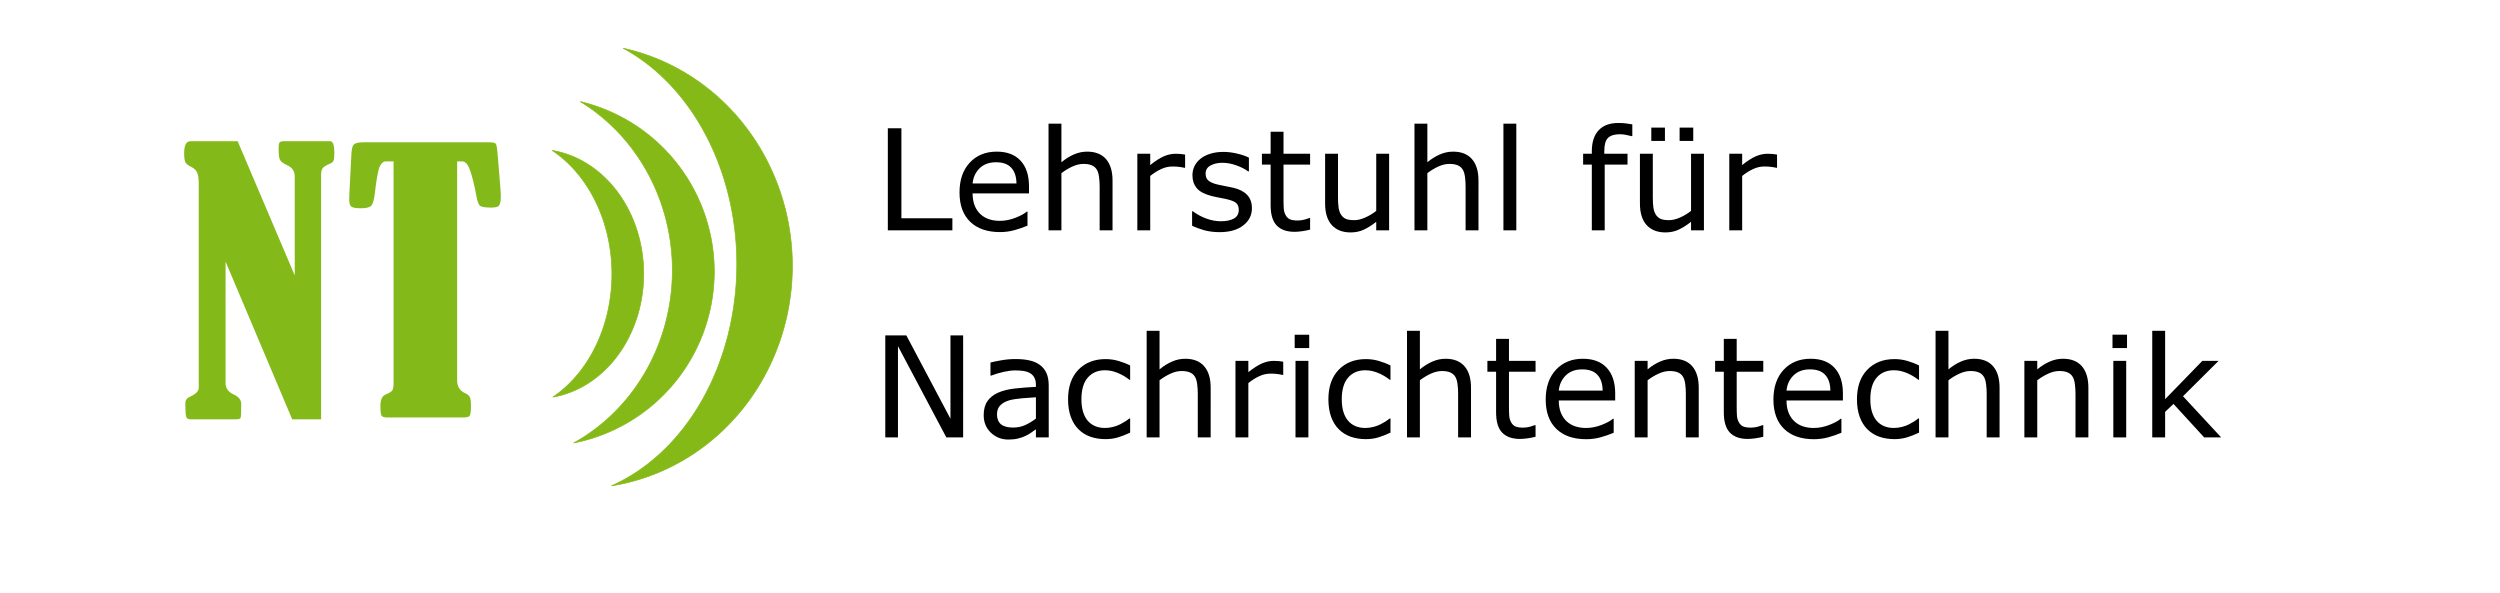
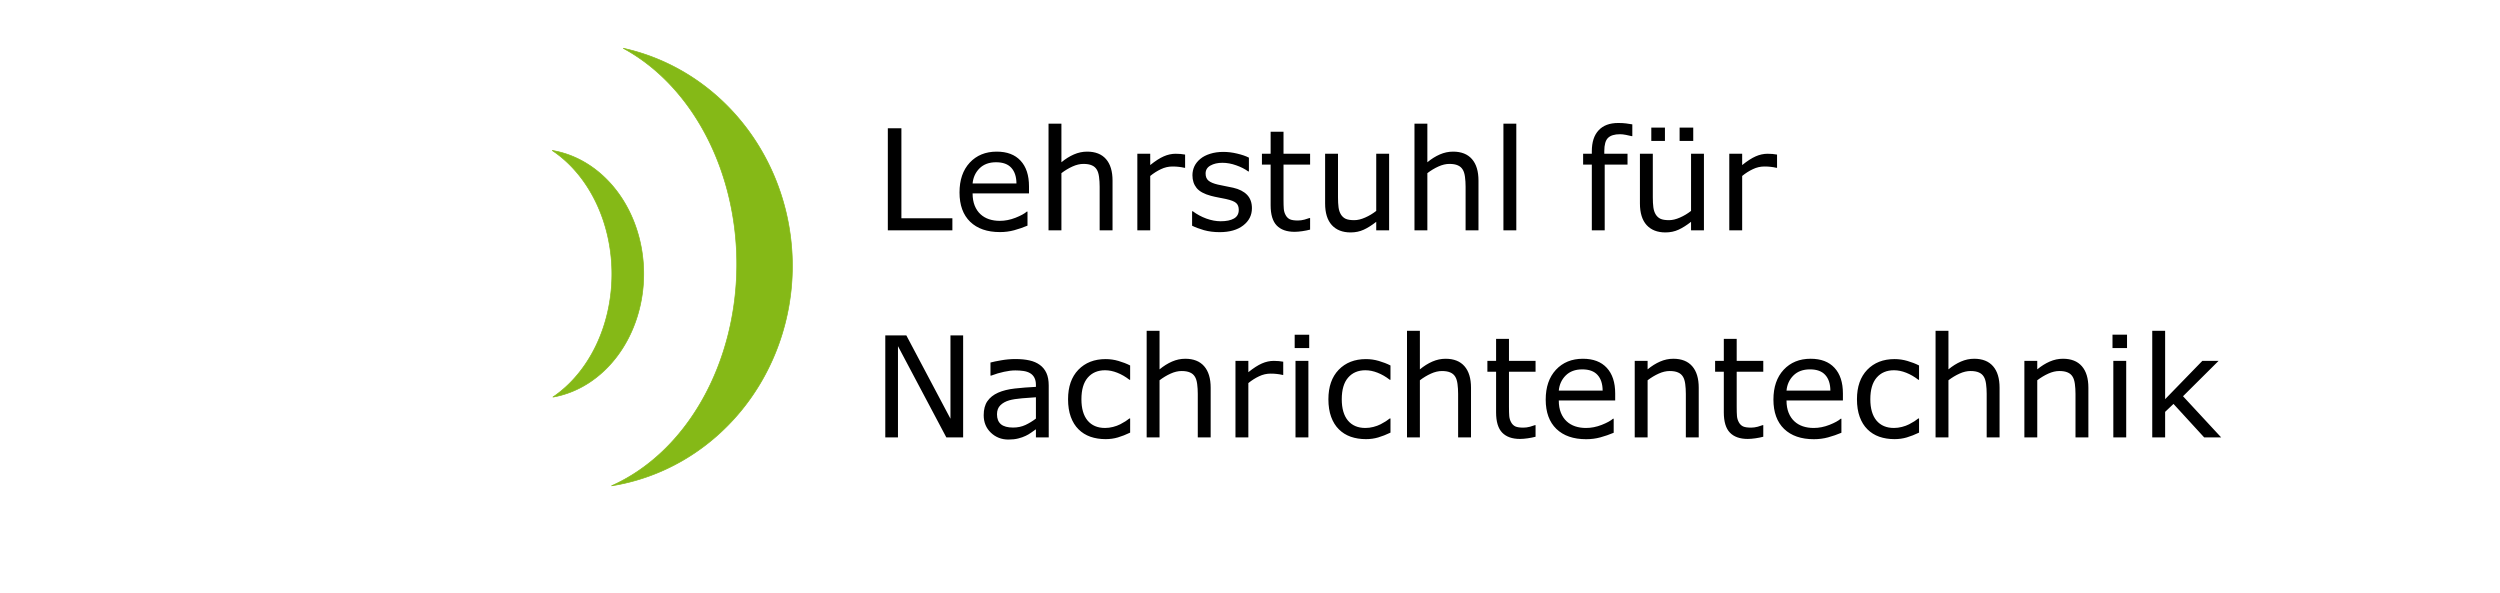
<svg xmlns="http://www.w3.org/2000/svg" version="1.1" id="svg1" width="940" height="223" viewBox="0 0 940 223">
  <title id="title10">Logo Lehrstuhl Nachrichtentechnik TUDo</title>
  <defs id="defs1">
    <rect x="492.33" y="104.208" width="124.412" height="14.887" id="rect6" />
-     <rect x="329.638" y="129.197" width="497.115" height="32.432" id="rect4" />
    <rect x="340.803" y="66.459" width="0" height="13.292" id="rect3" />
  </defs>
  <g id="g1">
    <g id="g7" style="display:inline">
      <path d="M 358.096,86.594 H 333.823 V 48.228 h 5.102 v 33.832 h 19.17 z m 28.807,-13.888 h -21.206 q 0,2.654 0.799,4.638 0.799,1.958 2.19,3.221 1.34,1.237 3.169,1.855 1.855,0.618 4.071,0.618 2.937,0 5.901,-1.16 2.989,-1.185 4.252,-2.319 h 0.258 v 5.282 q -2.448,1.031 -4.999,1.726 -2.551,0.696 -5.359,0.696 -7.163,0 -11.183,-3.865 -4.02,-3.891 -4.02,-11.028 0,-7.06 3.839,-11.209 3.865,-4.148 10.152,-4.148 5.823,0 8.967,3.401 3.169,3.401 3.169,9.663 z m -4.715,-3.71 q -0.026,-3.813 -1.933,-5.901 -1.881,-2.087 -5.746,-2.087 -3.891,0 -6.21,2.293 -2.293,2.293 -2.602,5.694 z m 36.125,17.599 h -4.844 V 70.207 q 0,-1.984 -0.232,-3.71 -0.232,-1.752 -0.85,-2.731 -0.644,-1.082 -1.855,-1.598 -1.211,-0.541 -3.144,-0.541 -1.984,0 -4.148,0.979 -2.164,0.979 -4.148,2.499 V 86.594 h -4.844 V 46.501 h 4.844 v 14.507 q 2.267,-1.881 4.69,-2.937 2.422,-1.056 4.973,-1.056 4.664,0 7.112,2.809 2.448,2.809 2.448,8.091 z m 27.287,-23.499 h -0.258 q -1.082,-0.258 -2.113,-0.361 -1.005,-0.129 -2.396,-0.129 -2.242,0 -4.329,1.005 -2.087,0.979 -4.02,2.551 V 86.594 h -4.844 V 57.813 h 4.844 v 4.252 q 2.886,-2.319 5.076,-3.272 2.216,-0.979 4.509,-0.979 1.263,0 1.829,0.077 0.567,0.052 1.701,0.232 z m 25.123,15.202 q 0,3.942 -3.272,6.467 -3.247,2.525 -8.89,2.525 -3.195,0 -5.875,-0.747 -2.654,-0.773 -4.458,-1.675 v -5.437 h 0.258 q 2.293,1.726 5.102,2.757 2.809,1.005 5.385,1.005 3.195,0 4.999,-1.031 1.804,-1.031 1.804,-3.247 0,-1.701 -0.979,-2.577 -0.979,-0.876 -3.762,-1.494 -1.031,-0.232 -2.706,-0.541 -1.649,-0.309 -3.015,-0.67 -3.788,-1.005 -5.385,-2.937 -1.572,-1.958 -1.572,-4.793 0,-1.778 0.721,-3.35 0.747,-1.572 2.242,-2.809 1.443,-1.211 3.659,-1.907 2.242,-0.721 4.999,-0.721 2.577,0 5.205,0.644 2.654,0.618 4.406,1.52 v 5.179 h -0.258 q -1.855,-1.366 -4.509,-2.293 -2.654,-0.953 -5.205,-0.953 -2.654,0 -4.483,1.031 -1.829,1.005 -1.829,3.015 0,1.778 1.108,2.68 1.082,0.902 3.504,1.469 1.34,0.309 2.989,0.618 1.675,0.309 2.783,0.567 3.375,0.773 5.205,2.654 1.829,1.907 1.829,5.05 z m 21.876,8.039 q -1.366,0.361 -2.989,0.593 -1.598,0.232 -2.86,0.232 -4.406,0 -6.699,-2.371 -2.293,-2.371 -2.293,-7.601 V 61.884 h -3.272 v -4.071 h 3.272 v -8.271 h 4.844 v 8.271 h 9.997 v 4.071 h -9.997 v 13.115 q 0,2.267 0.103,3.556 0.103,1.263 0.721,2.371 0.567,1.031 1.546,1.52 1.005,0.464 3.04,0.464 1.185,0 2.474,-0.335 1.288,-0.361 1.855,-0.593 h 0.258 z m 29.709,0.258 h -4.844 v -3.195 q -2.448,1.933 -4.69,2.963 -2.242,1.031 -4.947,1.031 -4.535,0 -7.06,-2.757 -2.525,-2.783 -2.525,-8.142 V 57.813 h 4.844 v 16.388 q 0,2.19 0.206,3.762 0.206,1.546 0.876,2.654 0.696,1.134 1.804,1.649 1.108,0.515 3.221,0.515 1.881,0 4.097,-0.979 2.242,-0.979 4.174,-2.499 V 57.813 h 4.844 z m 33.6,0 h -4.844 V 70.207 q 0,-1.984 -0.232,-3.71 -0.232,-1.752 -0.85,-2.731 -0.644,-1.082 -1.855,-1.598 -1.211,-0.541 -3.144,-0.541 -1.984,0 -4.148,0.979 -2.164,0.979 -4.148,2.499 V 86.594 h -4.844 V 46.501 h 4.844 v 14.507 q 2.267,-1.881 4.69,-2.937 2.422,-1.056 4.973,-1.056 4.664,0 7.112,2.809 2.448,2.809 2.448,8.091 z m 14.223,0 h -4.844 V 46.501 h 4.844 z M 613.753,51.191 h -0.258 q -0.799,-0.232 -2.087,-0.464 -1.288,-0.258 -2.267,-0.258 -3.118,0 -4.535,1.391 -1.391,1.366 -1.391,4.973 v 0.979 h 8.735 v 4.071 h -8.58 V 86.594 h -4.844 V 61.884 h -3.272 v -4.071 h 3.272 v -0.953 q 0,-5.128 2.551,-7.859 2.551,-2.757 7.369,-2.757 1.623,0 2.912,0.155 1.314,0.155 2.396,0.361 z m 26.926,35.403 h -4.844 v -3.195 q -2.448,1.933 -4.69,2.963 -2.242,1.031 -4.947,1.031 -4.535,0 -7.06,-2.757 -2.525,-2.783 -2.525,-8.142 V 57.813 h 4.844 v 16.388 q 0,2.19 0.206,3.762 0.206,1.546 0.876,2.654 0.696,1.134 1.804,1.649 1.108,0.515 3.221,0.515 1.881,0 4.097,-0.979 2.242,-0.979 4.174,-2.499 V 57.813 h 4.844 z m -4.02,-33.6 h -5.128 v -5.025 h 5.128 z m -10.642,0 h -5.128 v -5.025 h 5.128 z m 42.154,10.101 h -0.258 q -1.082,-0.258 -2.113,-0.361 -1.005,-0.129 -2.396,-0.129 -2.242,0 -4.329,1.005 -2.087,0.979 -4.02,2.551 V 86.594 h -4.844 V 57.813 h 4.844 v 4.252 q 2.886,-2.319 5.076,-3.272 2.216,-0.979 4.509,-0.979 1.263,0 1.829,0.077 0.567,0.052 1.701,0.232 z" id="text5" style="font-size:52.77px;stroke-width:4.398" aria-label="Lehrstuhl für" />
      <path d="M 362.14,164.473 H 355.827 L 337.636,130.152 v 34.321 h -4.767 v -38.367 h 7.91 l 16.594,31.332 v -31.332 h 4.767 z m 32.183,0 h -4.818 v -3.066 q -0.644,0.438 -1.752,1.237 -1.082,0.773 -2.113,1.237 -1.211,0.593 -2.783,0.979 -1.572,0.412 -3.685,0.412 -3.891,0 -6.596,-2.577 -2.705,-2.577 -2.705,-6.571 0,-3.272 1.391,-5.282 1.417,-2.036 4.02,-3.195 2.628,-1.16 6.313,-1.572 3.685,-0.412 7.91,-0.618 v -0.747 q 0,-1.649 -0.593,-2.731 -0.567,-1.082 -1.649,-1.701 -1.031,-0.593 -2.474,-0.799 -1.443,-0.206 -3.015,-0.206 -1.907,0 -4.252,0.515 -2.345,0.49 -4.844,1.443 h -0.258 v -4.921 q 1.417,-0.387 4.097,-0.85 2.68,-0.464 5.282,-0.464 3.04,0 5.282,0.515 2.267,0.49 3.917,1.701 1.623,1.185 2.474,3.066 0.85,1.881 0.85,4.664 z m -4.818,-7.086 v -8.013 q -2.216,0.129 -5.231,0.387 -2.989,0.258 -4.741,0.747 -2.087,0.593 -3.375,1.855 -1.288,1.237 -1.288,3.427 0,2.474 1.494,3.736 1.494,1.237 4.561,1.237 2.551,0 4.664,-0.979 2.113,-1.005 3.917,-2.396 z m 35.429,5.282 q -2.422,1.159 -4.612,1.804 -2.164,0.644 -4.612,0.644 -3.118,0 -5.72,-0.902 -2.602,-0.928 -4.458,-2.783 -1.881,-1.855 -2.912,-4.69 -1.031,-2.834 -1.031,-6.622 0,-7.06 3.865,-11.08 3.891,-4.02 10.255,-4.02 2.474,0 4.844,0.696 2.396,0.696 4.38,1.701 v 5.385 h -0.258 q -2.216,-1.726 -4.586,-2.654 -2.345,-0.928 -4.586,-0.928 -4.123,0 -6.519,2.783 -2.371,2.757 -2.371,8.117 0,5.205 2.319,8.013 2.345,2.783 6.571,2.783 1.469,0 2.989,-0.387 1.52,-0.387 2.731,-1.005 1.056,-0.541 1.984,-1.134 0.928,-0.618 1.469,-1.056 h 0.258 z m 30.276,1.804 h -4.844 v -16.388 q 0,-1.984 -0.232,-3.71 -0.232,-1.752 -0.85,-2.731 -0.644,-1.082 -1.855,-1.598 -1.211,-0.541 -3.144,-0.541 -1.984,0 -4.148,0.979 -2.164,0.979 -4.148,2.499 v 21.489 h -4.844 v -40.093 h 4.844 v 14.507 q 2.267,-1.881 4.69,-2.937 2.422,-1.056 4.973,-1.056 4.664,0 7.112,2.809 2.448,2.809 2.448,8.091 z m 27.287,-23.499 h -0.258 q -1.082,-0.258 -2.113,-0.361 -1.005,-0.129 -2.396,-0.129 -2.242,0 -4.329,1.005 -2.087,0.979 -4.02,2.551 v 20.433 h -4.844 v -28.781 h 4.844 v 4.252 q 2.886,-2.319 5.076,-3.272 2.216,-0.979 4.509,-0.979 1.263,0 1.829,0.077 0.567,0.051 1.701,0.232 z m 9.766,-10.101 h -5.463 v -5.024 h 5.463 z m -0.309,33.6 h -4.844 v -28.781 h 4.844 z m 30.869,-1.804 q -2.422,1.159 -4.612,1.804 -2.164,0.644 -4.612,0.644 -3.118,0 -5.72,-0.902 -2.602,-0.928 -4.458,-2.783 -1.881,-1.855 -2.912,-4.69 -1.031,-2.834 -1.031,-6.622 0,-7.06 3.865,-11.08 3.891,-4.02 10.255,-4.02 2.474,0 4.844,0.696 2.396,0.696 4.38,1.701 v 5.385 h -0.258 q -2.216,-1.726 -4.586,-2.654 -2.345,-0.928 -4.586,-0.928 -4.123,0 -6.519,2.783 -2.371,2.757 -2.371,8.117 0,5.205 2.319,8.013 2.345,2.783 6.571,2.783 1.469,0 2.989,-0.387 1.52,-0.387 2.731,-1.005 1.056,-0.541 1.984,-1.134 0.928,-0.618 1.469,-1.056 h 0.258 z m 30.276,1.804 h -4.844 v -16.388 q 0,-1.984 -0.232,-3.71 -0.232,-1.752 -0.85,-2.731 -0.644,-1.082 -1.855,-1.598 -1.211,-0.541 -3.144,-0.541 -1.984,0 -4.148,0.979 -2.164,0.979 -4.148,2.499 v 21.489 h -4.844 v -40.093 h 4.844 v 14.507 q 2.267,-1.881 4.69,-2.937 2.422,-1.056 4.973,-1.056 4.664,0 7.112,2.809 2.448,2.809 2.448,8.091 z m 24.272,-0.258 q -1.366,0.361 -2.989,0.593 -1.598,0.232 -2.86,0.232 -4.406,0 -6.699,-2.371 -2.293,-2.371 -2.293,-7.601 v -15.305 h -3.272 v -4.071 h 3.272 v -8.271 h 4.844 v 8.271 h 9.997 v 4.071 h -9.997 v 13.115 q 0,2.267 0.103,3.556 0.103,1.263 0.721,2.371 0.567,1.031 1.546,1.52 1.005,0.464 3.04,0.464 1.185,0 2.474,-0.335 1.288,-0.361 1.855,-0.593 h 0.258 z m 29.941,-13.631 h -21.206 q 0,2.654 0.799,4.638 0.799,1.958 2.19,3.221 1.34,1.237 3.169,1.855 1.855,0.618 4.071,0.618 2.937,0 5.901,-1.159 2.989,-1.185 4.252,-2.319 h 0.258 v 5.282 q -2.448,1.031 -4.999,1.726 -2.551,0.696 -5.359,0.696 -7.163,0 -11.183,-3.865 -4.02,-3.891 -4.02,-11.028 0,-7.06 3.839,-11.209 3.865,-4.148 10.152,-4.148 5.823,0 8.967,3.401 3.169,3.401 3.169,9.663 z m -4.715,-3.71 q -0.026,-3.813 -1.933,-5.901 -1.881,-2.087 -5.746,-2.087 -3.891,0 -6.21,2.293 -2.293,2.293 -2.602,5.694 z m 36.125,17.599 h -4.844 v -16.388 q 0,-1.984 -0.232,-3.71 -0.232,-1.752 -0.85,-2.731 -0.644,-1.082 -1.855,-1.598 -1.211,-0.541 -3.144,-0.541 -1.984,0 -4.148,0.979 -2.164,0.979 -4.148,2.499 v 21.489 h -4.844 v -28.781 h 4.844 v 3.195 q 2.267,-1.881 4.69,-2.937 2.422,-1.056 4.973,-1.056 4.664,0 7.112,2.809 2.448,2.809 2.448,8.091 z m 24.272,-0.258 q -1.366,0.361 -2.989,0.593 -1.598,0.232 -2.86,0.232 -4.406,0 -6.699,-2.371 -2.293,-2.371 -2.293,-7.601 v -15.305 h -3.272 v -4.071 h 3.272 v -8.271 h 4.844 v 8.271 h 9.997 v 4.071 h -9.997 v 13.115 q 0,2.267 0.103,3.556 0.103,1.263 0.721,2.371 0.567,1.031 1.546,1.52 1.005,0.464 3.04,0.464 1.185,0 2.474,-0.335 1.288,-0.361 1.855,-0.593 h 0.258 z m 29.941,-13.631 h -21.206 q 0,2.654 0.799,4.638 0.799,1.958 2.19,3.221 1.34,1.237 3.169,1.855 1.855,0.618 4.071,0.618 2.937,0 5.901,-1.159 2.989,-1.185 4.252,-2.319 h 0.258 v 5.282 q -2.448,1.031 -4.999,1.726 -2.551,0.696 -5.359,0.696 -7.163,0 -11.183,-3.865 -4.02,-3.891 -4.02,-11.028 0,-7.06 3.839,-11.209 3.865,-4.148 10.152,-4.148 5.823,0 8.967,3.401 3.169,3.401 3.169,9.663 z m -4.715,-3.71 q -0.026,-3.813 -1.933,-5.901 -1.881,-2.087 -5.746,-2.087 -3.891,0 -6.21,2.293 -2.293,2.293 -2.602,5.694 z m 33.342,15.795 q -2.422,1.159 -4.612,1.804 -2.164,0.644 -4.612,0.644 -3.118,0 -5.72,-0.902 -2.602,-0.928 -4.458,-2.783 -1.881,-1.855 -2.912,-4.69 -1.031,-2.834 -1.031,-6.622 0,-7.06 3.865,-11.08 3.891,-4.02 10.255,-4.02 2.474,0 4.844,0.696 2.396,0.696 4.38,1.701 v 5.385 h -0.258 q -2.216,-1.726 -4.586,-2.654 -2.345,-0.928 -4.586,-0.928 -4.123,0 -6.519,2.783 -2.371,2.757 -2.371,8.117 0,5.205 2.319,8.013 2.345,2.783 6.571,2.783 1.469,0 2.989,-0.387 1.52,-0.387 2.731,-1.005 1.056,-0.541 1.984,-1.134 0.928,-0.618 1.469,-1.056 h 0.258 z m 30.276,1.804 h -4.844 v -16.388 q 0,-1.984 -0.232,-3.71 -0.232,-1.752 -0.85,-2.731 -0.644,-1.082 -1.855,-1.598 -1.211,-0.541 -3.144,-0.541 -1.984,0 -4.148,0.979 -2.164,0.979 -4.148,2.499 v 21.489 h -4.844 v -40.093 h 4.844 v 14.507 q 2.267,-1.881 4.69,-2.937 2.422,-1.056 4.973,-1.056 4.664,0 7.112,2.809 2.448,2.809 2.448,8.091 z m 33.394,0 h -4.844 v -16.388 q 0,-1.984 -0.232,-3.71 -0.232,-1.752 -0.85,-2.731 -0.644,-1.082 -1.855,-1.598 -1.211,-0.541 -3.144,-0.541 -1.984,0 -4.148,0.979 -2.164,0.979 -4.148,2.499 v 21.489 h -4.844 v -28.781 h 4.844 v 3.195 q 2.267,-1.881 4.69,-2.937 2.422,-1.056 4.973,-1.056 4.664,0 7.112,2.809 2.448,2.809 2.448,8.091 z m 14.532,-33.6 h -5.463 v -5.024 h 5.463 z m -0.309,33.6 h -4.844 v -28.781 h 4.844 z m 35.713,0 h -6.39 l -11.543,-12.6 -3.144,2.989 v 9.611 h -4.844 v -40.093 h 4.844 v 25.715 l 13.991,-14.404 h 6.107 l -13.373,13.296 z" id="text7" style="font-size:52.77px;stroke-width:4.398" aria-label="Nachrichtentechnik" />
    </g>
    <g id="g9" style="display:inline">
-       <path d="m 85.422,97.705 v 45.421 q 0,2.831 3.217,4.246 2.702,1.222 2.702,3.474 0,4.697 -0.257,5.211 -0.193,0.515 -1.866,0.515 H 72.105 q -1.287,0 -1.608,-0.965 -0.322,-1.029 -0.322,-4.954 0,-1.801 1.737,-2.509 3.345,-1.48 3.345,-3.345 V 68.754 q 0,-2.766 -0.515,-4.117 -0.515,-1.415 -2.316,-2.316 -1.608,-0.772 -2.187,-1.673 -0.515,-0.901 -0.515,-3.41 0,-4.504 2.38,-4.504 H 89.99 L 111.607,102.852 V 65.923 q 0,-3.088 -3.152,-4.375 -1.866,-0.836 -2.445,-1.866 -0.515,-1.094 -0.515,-4.182 0,-1.93 0.386,-2.316 0.386,-0.45 1.48,-0.45 h 17.757 q 1.48,0.193 1.48,4.246 0,2.38 -0.322,3.024 -0.257,0.643 -1.287,1.094 -2.252,0.901 -2.831,1.737 -0.579,0.836 -0.579,2.316 v 91.421 h -10.937 z" id="text8" style="font-stretch:condensed;font-size:131.76px;font-family:'Bernard MT Condensed';-inkscape-font-specification:'Bernard MT Condensed,  Condensed';fill:#83b919;stroke-width:6.863" transform="scale(0.993,1.007)" aria-label="N" />
-       <path d="m 147.974,60.682 h -2.885 q -1.41,0 -2.308,1.923 -0.898,1.859 -1.859,10.194 -0.449,3.654 -1.41,4.616 -0.962,0.898 -3.847,0.898 -2.757,0 -3.59,-0.641 -0.769,-0.705 -0.769,-2.693 0,-1.154 0.064,-2.308 l 0.769,-14.938 q 0.128,-2.629 0.898,-3.398 0.769,-0.833 3.847,-0.833 H 183.876 q 2.052,0 2.5,0.513 0.449,0.513 0.705,3.718 l 1.09,13.207 q 0.128,1.539 0.128,3.141 0,1.923 -0.513,2.949 -0.449,1.026 -3.013,1.026 -3.27,0 -4.231,-0.641 -0.898,-0.641 -1.475,-4.039 -1.026,-5.578 -2.244,-9.104 -1.218,-3.59 -3.013,-3.59 h -1.923 v 82.319 q 0,3.526 3.077,4.872 1.282,0.577 1.667,1.41 0.449,0.769 0.449,3.334 0,3.27 -0.577,3.847 -0.577,0.513 -2.629,0.513 h -28.209 q -1.667,0 -2.18,-0.641 -0.449,-0.641 -0.449,-3.654 0,-3.59 1.987,-4.36 1.923,-0.769 2.436,-1.475 0.513,-0.769 0.513,-2.564 z" id="text9" style="font-stretch:condensed;font-size:131.3px;font-family:'Bernard MT Condensed';-inkscape-font-specification:'Bernard MT Condensed,  Condensed';fill:#83b919;stroke-width:1.094" aria-label="T" />
-     </g>
+       </g>
    <g id="g14">
      <path id="path9" style="display:inline;fill:#85b917;fill-opacity:1;stroke:#85b917;stroke-width:0.25;stroke-dasharray:none;stroke-opacity:1" d="M 234.299,18.135 A 70.897,88.475 0 0 1 277.025,99.324 70.897,88.475 0 0 1 229.891,182.684 80.031,83.632 0 0 0 297.941,99.994 80.031,83.632 0 0 0 234.299,18.135 Z" />
-       <path id="path12" style="fill:#85b917;fill-opacity:1;stroke:#85b917;stroke-width:0.242;stroke-dasharray:none;stroke-opacity:1" d="M 218.127,38.176 A 69.049,73.198 0 0 1 252.801,101.658 69.049,73.198 0 0 1 215.654,166.574 65.401,65.672 0 0 0 268.58,102.109 65.401,65.672 0 0 0 218.127,38.176 Z" />
      <path id="path14" style="fill:#85b917;fill-opacity:1;stroke:#85b917;stroke-width:0.251;stroke-dasharray:none;stroke-opacity:1" d="m 207.594,56.561 a 42.774,52.787 0 0 1 22.479,46.467 42.774,52.787 0 0 1 -22.223,46.293 40.049,46.863 0 0 0 34.188,-46.357 40.049,46.863 0 0 0 -34.443,-46.402 z" />
    </g>
  </g>
</svg>